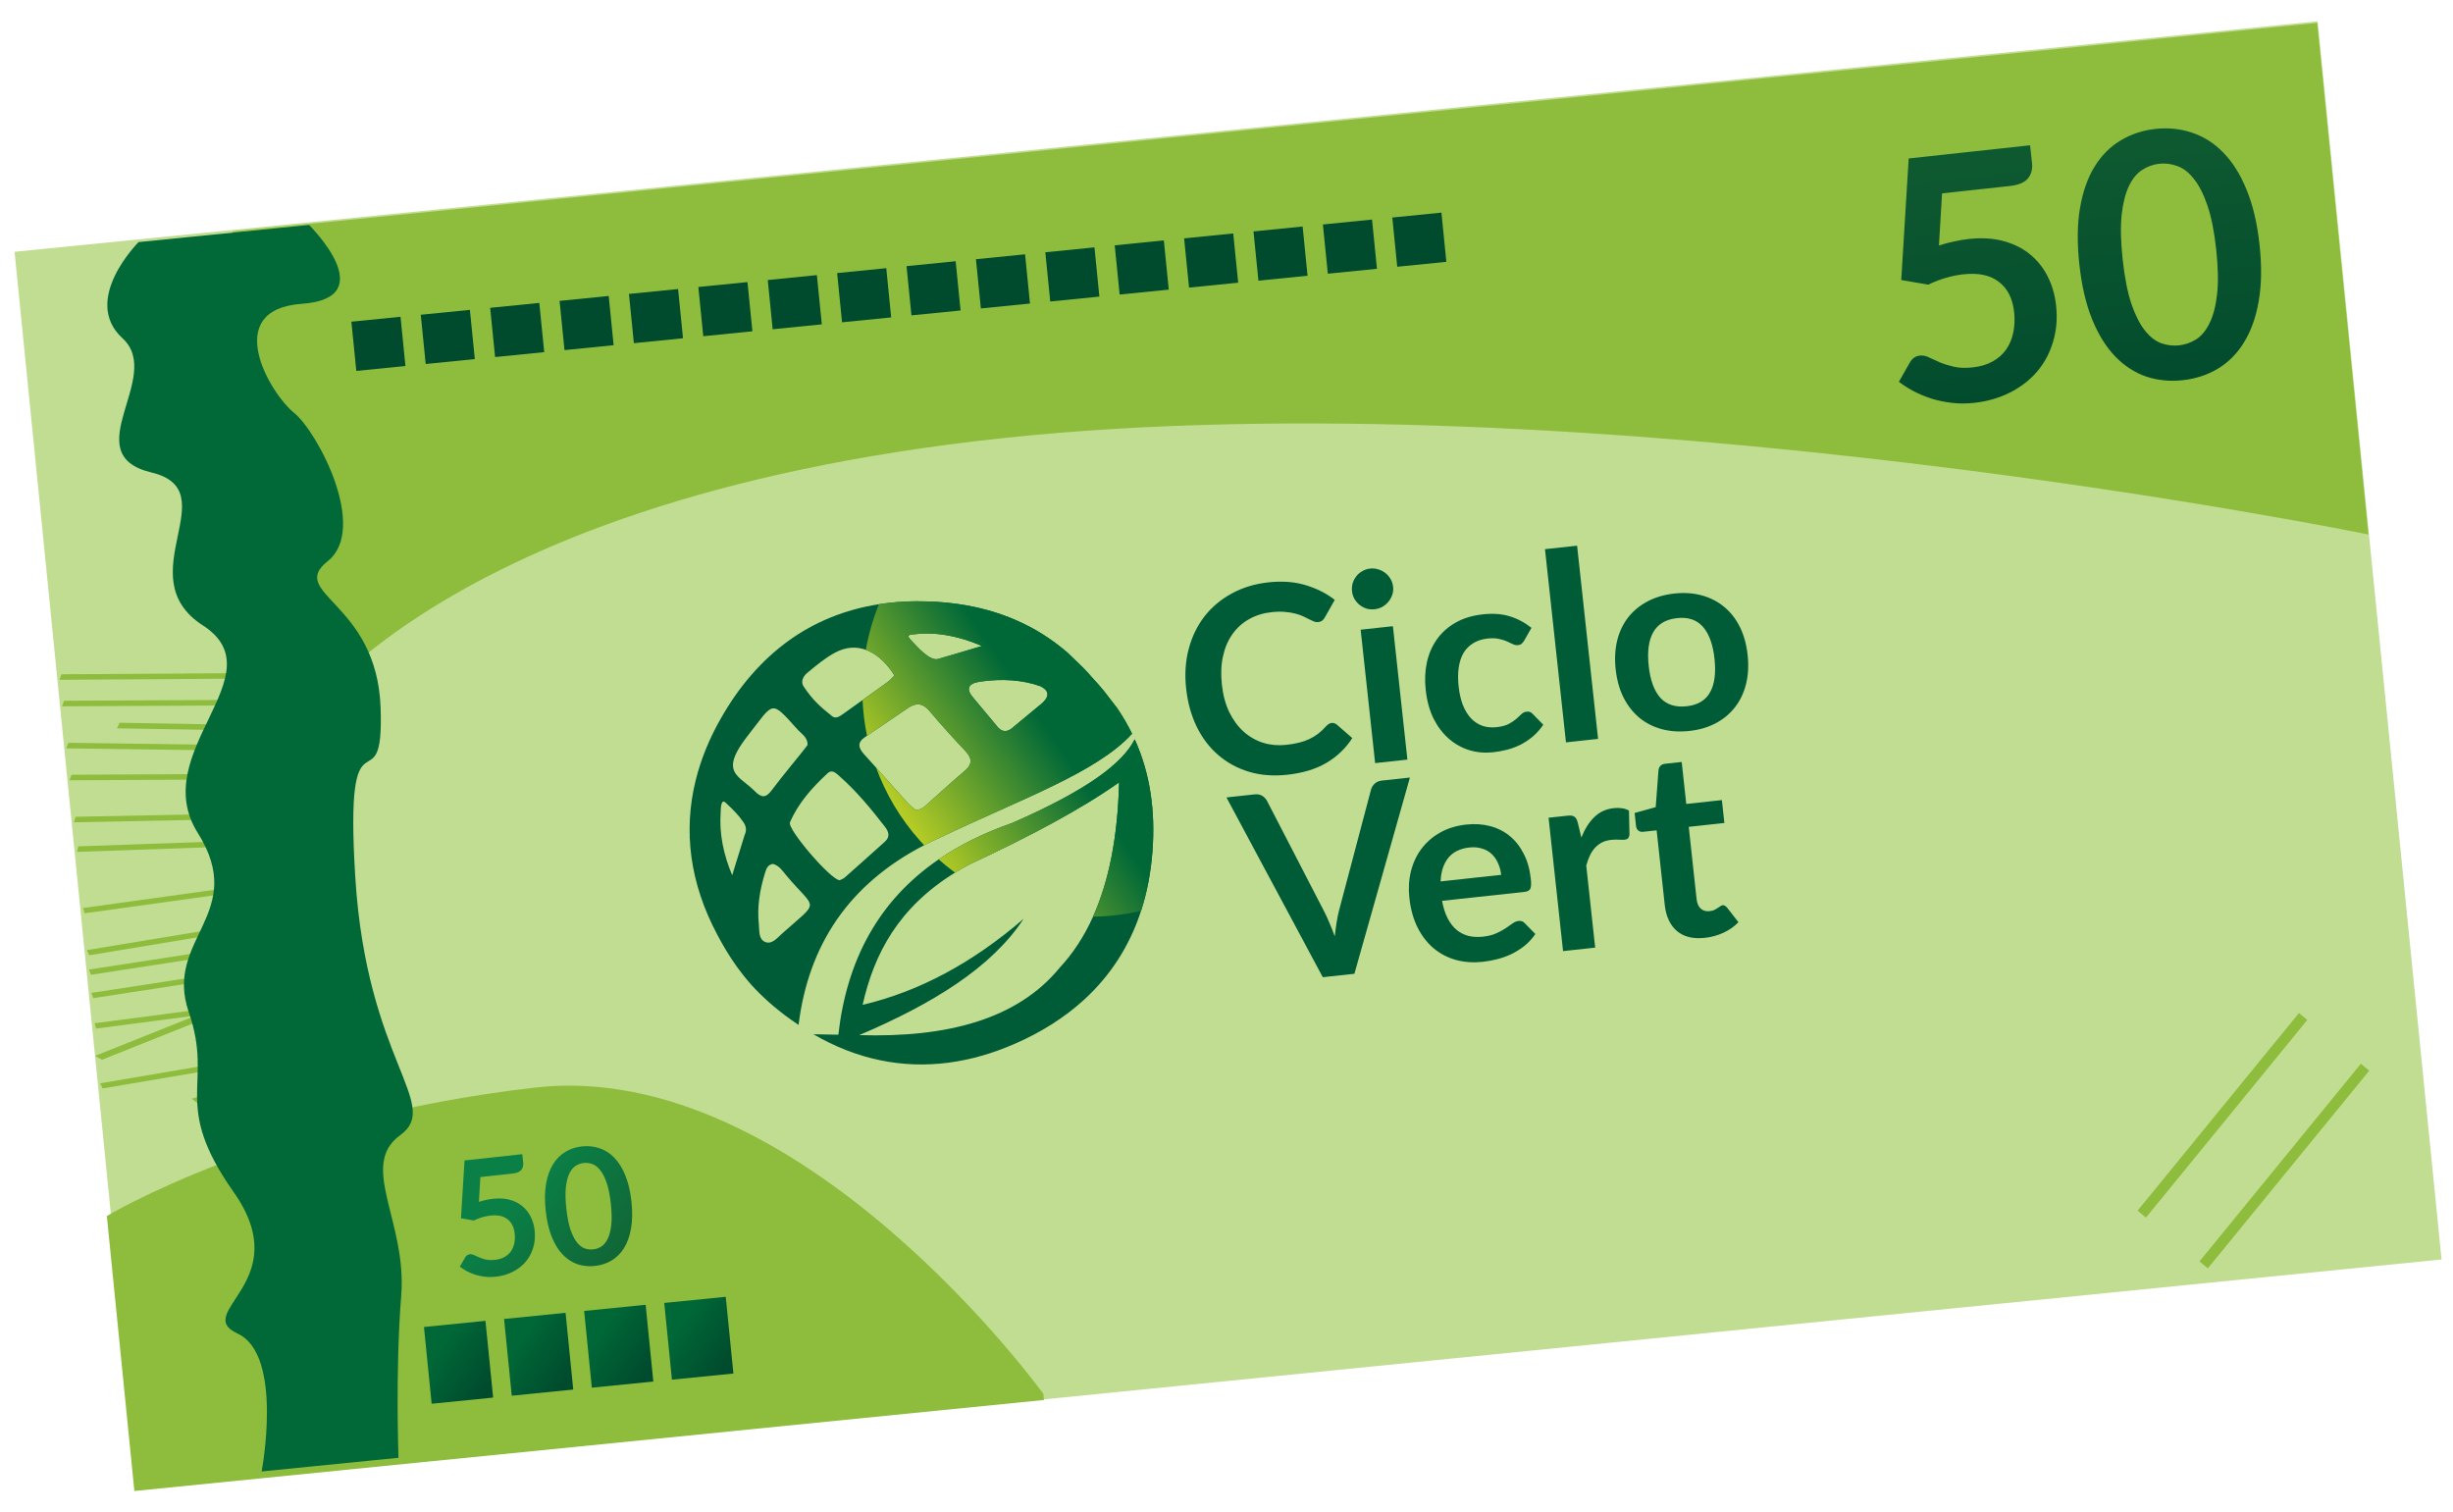
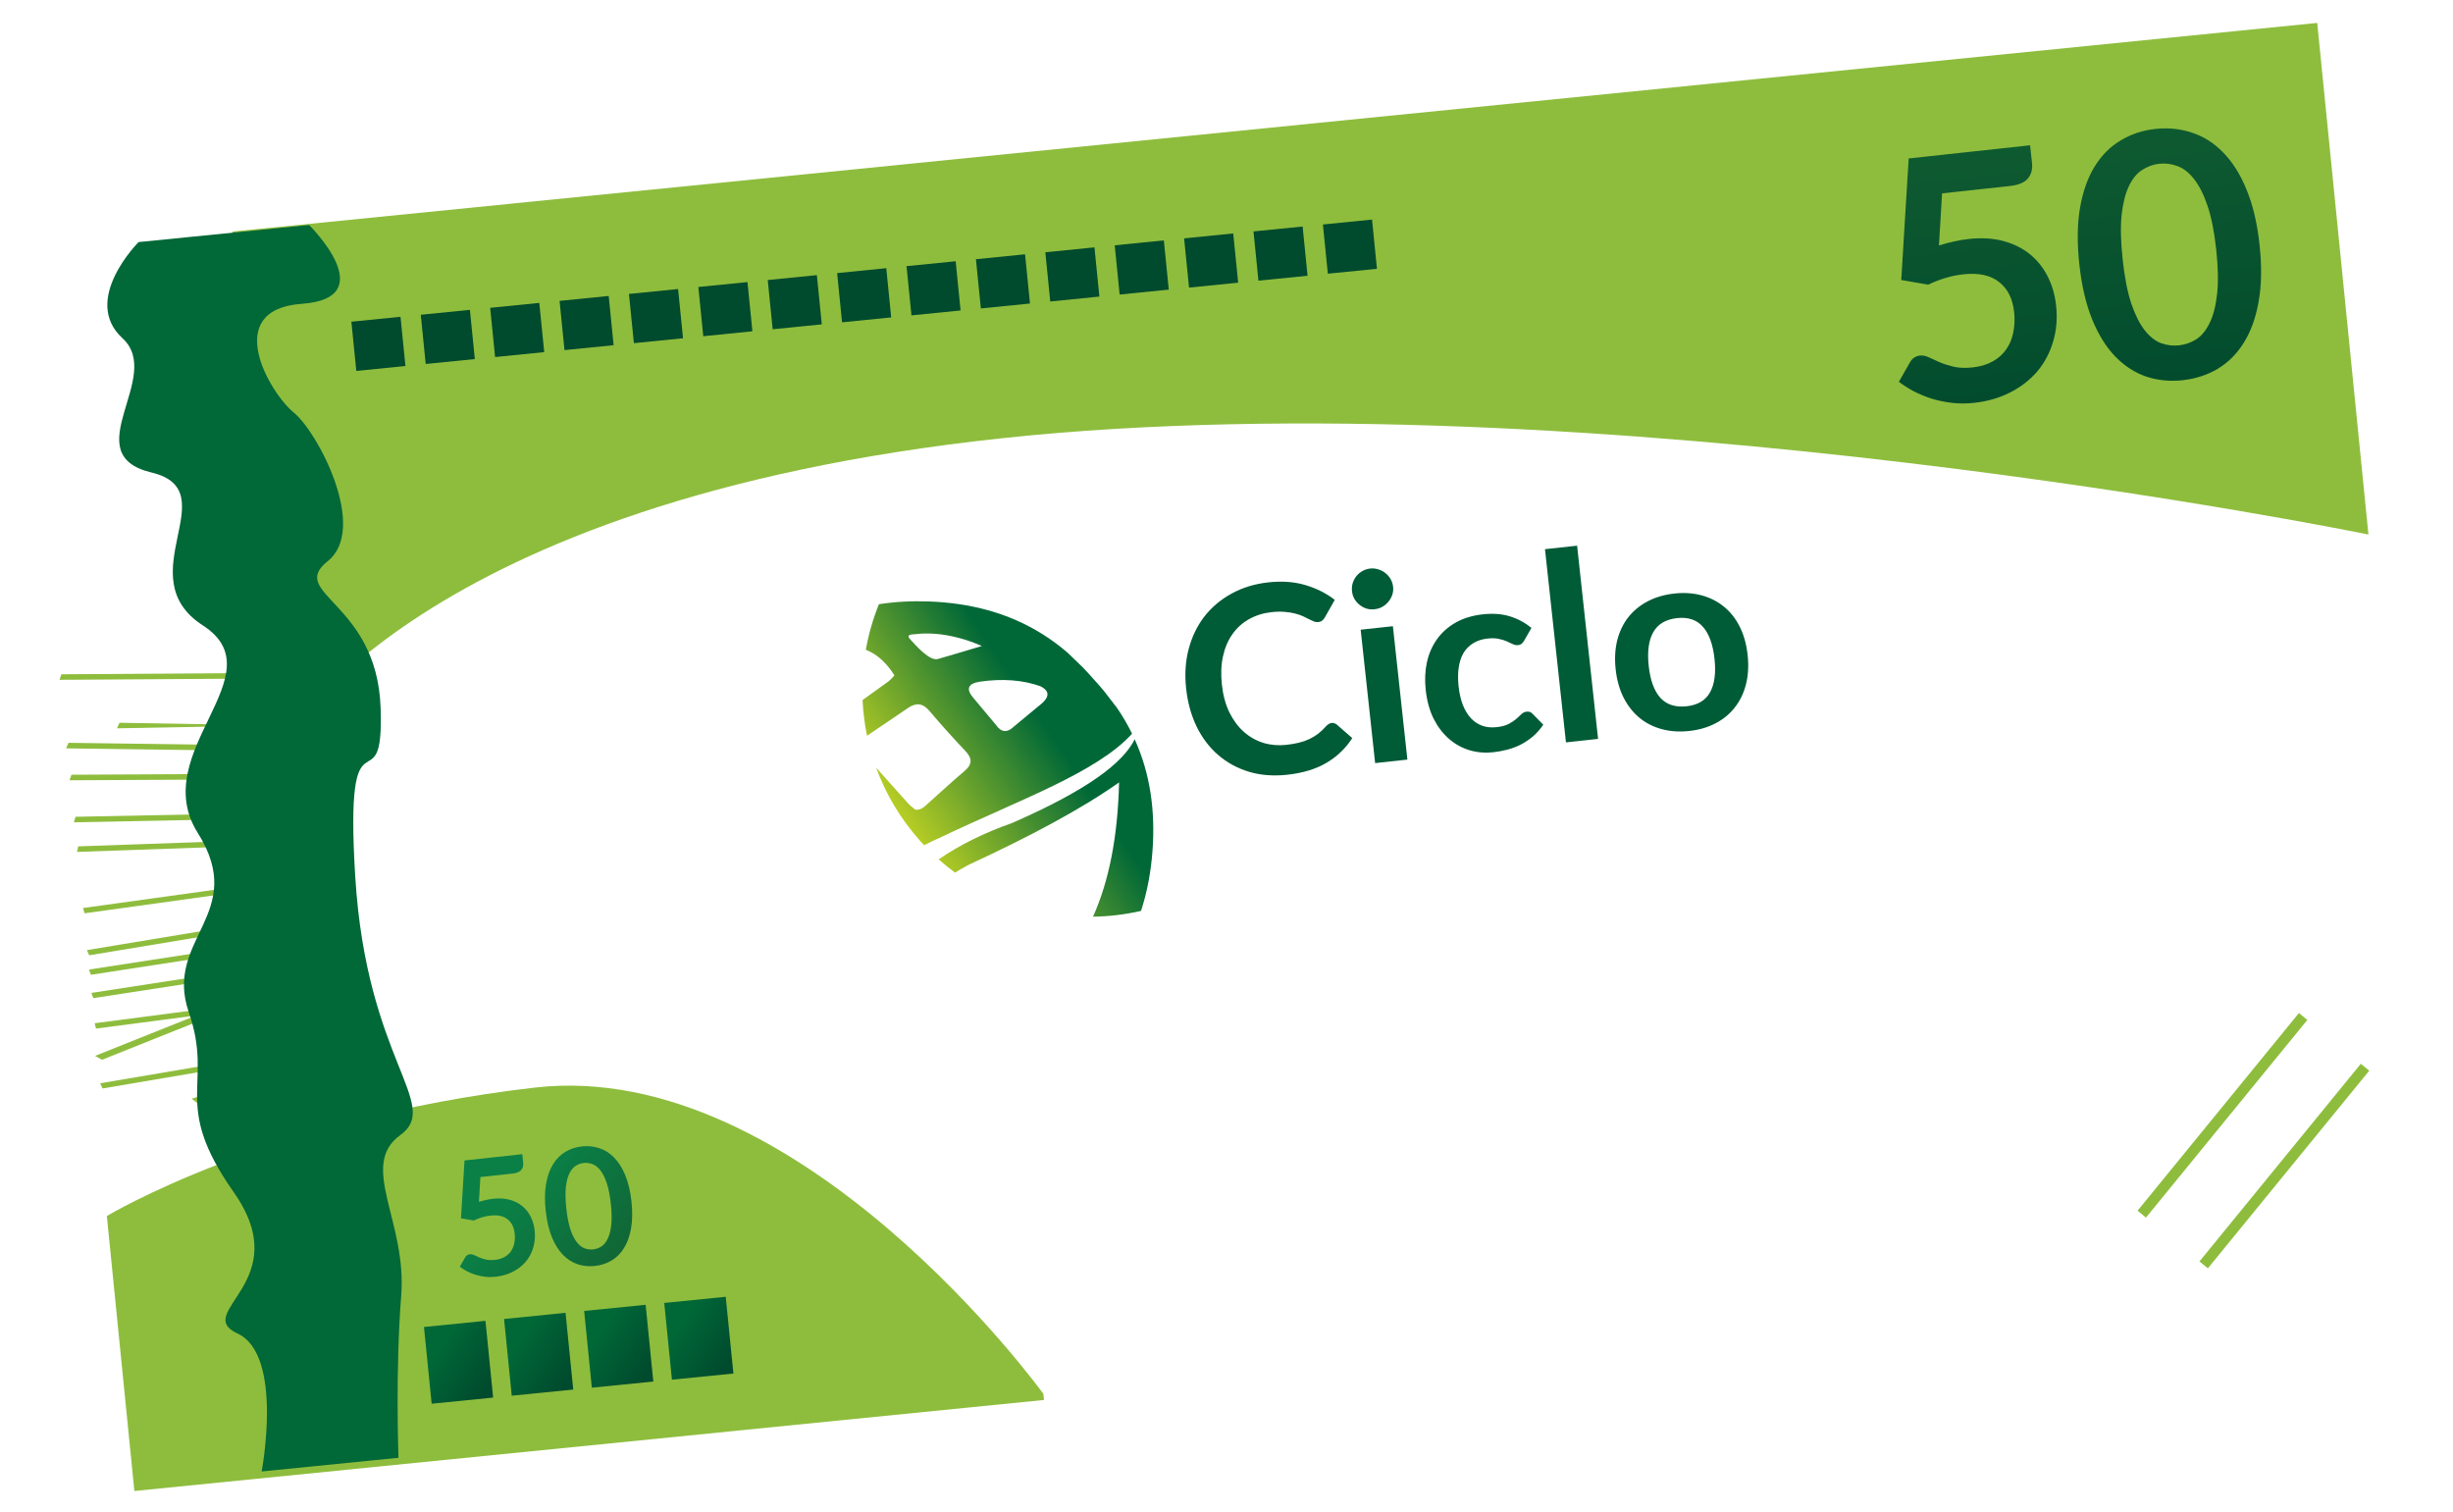
<svg xmlns="http://www.w3.org/2000/svg" width="391" height="241" viewBox="0 0 391 241" fill="none">
-   <path d="M369.42 3.392L2.321 40.133L22.074 237.502L389.174 200.761L369.42 3.392Z" fill="#C1DD92" />
  <path d="M377.524 85.203C377.524 85.203 253.682 59.811 159.749 69.85C65.817 79.888 45.207 118.462 45.207 118.462L37.045 36.911L369.358 3.652L377.52 85.203L377.524 85.203Z" fill="#8EBD3D" />
  <path d="M166.306 222.178C166.306 222.178 127.576 168.518 85.264 173.359C42.951 178.201 17.032 193.833 17.032 193.833L21.418 237.664L166.406 223.153L166.306 222.178Z" fill="#8EBD3D" />
  <path d="M63.84 50.498L56.009 51.281L56.794 59.127L64.625 58.343L63.84 50.498Z" fill="#004A2D" />
  <path d="M74.901 49.39L67.071 50.174L67.856 58.02L75.686 57.236L74.901 49.39Z" fill="#004A2D" />
  <path d="M85.962 48.284L78.132 49.068L78.917 56.913L86.747 56.13L85.962 48.284Z" fill="#004A2D" />
  <path d="M97.024 47.176L89.194 47.96L89.979 55.806L97.809 55.022L97.024 47.176Z" fill="#004A2D" />
  <path d="M108.085 46.07L100.255 46.854L101.04 54.7L108.87 53.916L108.085 46.07Z" fill="#004A2D" />
  <path d="M119.145 44.963L111.315 45.746L112.1 53.592L119.931 52.808L119.145 44.963Z" fill="#004A2D" />
  <path d="M130.206 43.855L122.376 44.639L123.161 52.485L130.992 51.701L130.206 43.855Z" fill="#004A2D" />
  <path d="M141.267 42.748L133.437 43.532L134.222 51.377L142.052 50.594L141.267 42.748Z" fill="#004A2D" />
  <path d="M152.328 41.642L144.498 42.425L145.283 50.271L153.113 49.487L152.328 41.642Z" fill="#004A2D" />
  <path d="M163.391 40.535L155.56 41.318L156.346 49.164L164.176 48.38L163.391 40.535Z" fill="#004A2D" />
  <path d="M174.452 39.428L166.622 40.211L167.407 48.057L175.237 47.273L174.452 39.428Z" fill="#004A2D" />
  <path d="M185.512 38.32L177.682 39.104L178.467 46.95L186.298 46.166L185.512 38.32Z" fill="#004A2D" />
  <path d="M196.574 37.213L188.743 37.997L189.529 45.843L197.359 45.059L196.574 37.213Z" fill="#004A2D" />
  <path d="M207.634 36.106L199.804 36.89L200.589 44.736L208.419 43.952L207.634 36.106Z" fill="#004A2D" />
  <path d="M218.697 34.999L210.866 35.783L211.652 43.629L219.482 42.845L218.697 34.999Z" fill="#004A2D" />
-   <path d="M229.757 33.892L221.927 34.675L222.712 42.521L230.543 41.737L229.757 33.892Z" fill="#004A2D" />
  <path d="M77.381 210.54L67.58 211.521L68.804 223.754L78.605 222.773L77.381 210.54Z" fill="url(#paint0_linear_19_761)" />
  <path d="M90.147 209.262L80.346 210.243L81.57 222.476L91.371 221.495L90.147 209.262Z" fill="url(#paint1_linear_19_761)" />
  <path d="M102.912 207.984L93.112 208.965L94.336 221.198L104.137 220.218L102.912 207.984Z" fill="url(#paint2_linear_19_761)" />
  <path d="M115.678 206.706L105.877 207.687L107.102 219.92L116.902 218.939L115.678 206.706Z" fill="url(#paint3_linear_19_761)" />
  <path d="M48.395 167.173L48.771 167.997L16.343 173.5L15.967 172.675L48.395 167.173Z" fill="#8EBD3D" />
  <path d="M47.641 158.844L47.859 159.693L15.307 163.954L15.089 163.104L47.641 158.844Z" fill="#8EBD3D" />
  <path d="M34.325 160.641L35.443 161.264L16.265 168.929L15.149 168.306L34.325 160.641Z" fill="#8EBD3D" />
  <path d="M48.354 169.469L49.258 170.167L31.449 175.837L30.545 175.138L48.354 169.469Z" fill="#8EBD3D" />
  <path d="M47.035 153.265L47.346 154.1L14.869 159.104L14.557 158.271L47.035 153.265Z" fill="#8EBD3D" />
  <path d="M46.662 149.542L46.974 150.377L14.496 155.381L14.184 154.546L46.662 149.542Z" fill="#8EBD3D" />
  <path d="M46.291 146.07L46.652 146.898L14.211 152.275L13.85 151.448L46.291 146.07Z" fill="#8EBD3D" />
  <path d="M45.763 140.227L46.011 141.071L13.483 145.58L13.234 144.736L45.763 140.227Z" fill="#8EBD3D" />
  <path d="M12.473 134.911L45.336 133.754L45.147 134.637L12.283 135.794L12.473 134.911Z" fill="#8EBD3D" />
  <path d="M12.033 130.195L44.945 129.533L44.691 130.418L11.779 131.078L12.033 130.195Z" fill="#8EBD3D" />
  <path d="M11.392 123.49L44.354 123.325L44.039 124.211L11.077 124.376L11.392 123.49Z" fill="#8EBD3D" />
  <path d="M10.922 118.402L43.946 118.858L43.555 119.742L10.53 119.287L10.922 118.402Z" fill="#8EBD3D" />
-   <path d="M19.047 115.208L43.631 115.631L43.224 116.515L18.642 116.092L19.047 115.208Z" fill="#8EBD3D" />
-   <path d="M10.212 111.699L43.174 111.534L42.859 112.419L9.897 112.585L10.212 111.699Z" fill="#8EBD3D" />
+   <path d="M19.047 115.208L43.631 115.631L18.642 116.092L19.047 115.208Z" fill="#8EBD3D" />
  <path d="M9.789 107.479L42.746 107.265L42.434 108.149L9.477 108.364L9.789 107.479Z" fill="#8EBD3D" />
  <path d="M49.272 35.867C49.272 35.867 61.069 47.505 48.129 48.424C35.189 49.342 43.008 62.673 46.844 65.781C50.679 68.888 58.734 84.28 52.235 89.452C45.736 94.622 60.067 95.953 60.667 112.781C61.267 129.609 54.816 110.699 56.634 139.884C58.451 169.069 70.478 176.101 63.797 180.939C57.115 185.778 64.899 194.707 63.952 206.523C63.005 218.338 63.517 232.37 63.517 232.37L41.706 234.553C41.706 234.553 45.233 215.973 37.869 212.567C30.506 209.161 47.321 204.34 37.25 190.027C27.179 175.714 34.14 173.051 30.094 161.348C26.048 149.645 39.643 145.668 31.518 132.758C23.393 119.848 44.391 107.477 32.332 99.688C20.273 91.897 36.335 78.235 24.133 75.313C11.93 72.391 26.21 60.036 19.531 53.924C12.854 47.811 22.093 38.587 22.093 38.587L49.272 35.867Z" fill="#016837" />
  <path d="M366.44 161.478L340.719 192.984L342.06 194.084L367.781 162.577L366.44 161.478Z" fill="#8EBD3D" />
  <path d="M376.307 169.567L350.586 201.073L351.927 202.172L377.649 170.666L376.307 169.567Z" fill="#8EBD3D" />
  <path d="M212.245 115.241C212.549 115.208 212.831 115.296 213.091 115.506L215.547 117.651C214.494 119.289 213.12 120.605 211.425 121.6C209.744 122.593 207.66 123.225 205.173 123.495C202.948 123.736 200.904 123.574 199.039 123.008C197.188 122.44 195.56 121.547 194.156 120.329C192.752 119.112 191.609 117.6 190.728 115.795C189.861 113.988 189.306 111.972 189.065 109.748C188.82 107.496 188.956 105.398 189.472 103.455C189.987 101.498 190.82 99.772 191.971 98.277C193.137 96.781 194.584 95.561 196.313 94.618C198.041 93.662 200.003 93.064 202.199 92.826C204.382 92.589 206.356 92.738 208.119 93.274C209.897 93.808 211.442 94.59 212.757 95.622L211.173 98.415C211.08 98.593 210.951 98.754 210.785 98.897C210.632 99.04 210.404 99.127 210.1 99.16C209.893 99.183 209.673 99.151 209.44 99.064C209.205 98.964 208.948 98.845 208.667 98.708C208.385 98.557 208.06 98.396 207.692 98.227C207.324 98.057 206.904 97.914 206.43 97.798C205.954 97.668 205.407 97.58 204.787 97.536C204.179 97.476 203.481 97.489 202.694 97.574C201.354 97.72 200.15 98.095 199.084 98.7C198.029 99.29 197.151 100.084 196.449 101.083C195.745 102.068 195.243 103.241 194.944 104.601C194.642 105.948 194.583 107.457 194.764 109.129C194.947 110.815 195.345 112.288 195.957 113.55C196.583 114.81 197.352 115.845 198.265 116.654C199.178 117.464 200.213 118.05 201.371 118.414C202.527 118.764 203.741 118.869 205.012 118.731C205.772 118.649 206.451 118.533 207.05 118.384C207.663 118.234 208.215 118.041 208.707 117.806C209.212 117.569 209.678 117.288 210.104 116.962C210.542 116.621 210.967 116.219 211.378 115.755C211.502 115.615 211.637 115.503 211.781 115.417C211.924 115.318 212.079 115.259 212.245 115.241ZM222.024 99.816L224.333 121.079L219.193 121.637L216.885 100.374L222.024 99.816ZM222.056 93.543C222.104 93.985 222.059 94.409 221.922 94.816C221.784 95.222 221.579 95.587 221.307 95.91C221.048 96.231 220.728 96.504 220.347 96.727C219.964 96.936 219.545 97.066 219.089 97.115C218.647 97.163 218.217 97.126 217.798 97.004C217.392 96.866 217.028 96.668 216.706 96.409C216.384 96.151 216.113 95.838 215.891 95.47C215.683 95.102 215.555 94.696 215.507 94.254C215.458 93.798 215.494 93.361 215.616 92.942C215.753 92.522 215.95 92.151 216.209 91.829C216.467 91.508 216.781 91.243 217.15 91.035C217.531 90.812 217.943 90.677 218.385 90.629C218.841 90.579 219.279 90.622 219.699 90.758C220.118 90.881 220.488 91.071 220.809 91.33C221.145 91.587 221.424 91.906 221.647 92.287C221.87 92.668 222.007 93.087 222.056 93.543ZM242.964 102.093C242.833 102.303 242.697 102.471 242.557 102.598C242.431 102.724 242.23 102.802 241.953 102.832C241.691 102.86 241.427 102.812 241.162 102.687C240.895 102.548 240.579 102.401 240.212 102.245C239.844 102.075 239.41 101.94 238.91 101.841C238.423 101.726 237.826 101.707 237.122 101.783C236.224 101.881 235.454 102.132 234.813 102.537C234.171 102.929 233.654 103.453 233.264 104.11C232.888 104.766 232.637 105.541 232.51 106.436C232.382 107.316 232.378 108.303 232.496 109.394C232.619 110.527 232.846 111.523 233.177 112.382C233.522 113.239 233.955 113.947 234.477 114.505C234.997 115.05 235.599 115.446 236.283 115.693C236.966 115.926 237.714 115.999 238.53 115.91C239.345 115.822 239.991 115.654 240.467 115.406C240.956 115.144 241.36 114.876 241.68 114.604C241.998 114.317 242.271 114.064 242.499 113.844C242.739 113.608 243.018 113.473 243.336 113.438C243.75 113.393 244.078 113.518 244.32 113.814L245.994 115.519C245.499 116.244 244.945 116.87 244.332 117.398C243.717 117.912 243.065 118.346 242.376 118.701C241.7 119.04 240.988 119.306 240.24 119.499C239.506 119.69 238.766 119.827 238.02 119.908C236.707 120.05 235.445 119.943 234.232 119.585C233.017 119.214 231.924 118.605 230.951 117.76C229.979 116.915 229.163 115.844 228.505 114.545C227.859 113.231 227.442 111.704 227.253 109.963C227.083 108.402 227.148 106.934 227.446 105.56C227.756 104.17 228.294 102.945 229.06 101.883C229.824 100.807 230.818 99.924 232.043 99.231C233.268 98.539 234.716 98.103 236.388 97.921C237.977 97.749 239.393 97.853 240.637 98.236C241.894 98.616 243.051 99.231 244.108 100.081L242.964 102.093ZM251.385 86.983L254.728 117.779L249.609 118.335L246.266 87.538L251.385 86.983ZM266.893 94.609C268.468 94.438 269.926 94.538 271.266 94.91C272.62 95.28 273.804 95.886 274.818 96.726C275.846 97.565 276.682 98.635 277.326 99.935C277.971 101.235 278.383 102.721 278.565 104.392C278.748 106.078 278.664 107.625 278.314 109.033C277.964 110.441 277.377 111.672 276.555 112.725C275.747 113.778 274.721 114.63 273.478 115.282C272.248 115.933 270.846 116.344 269.271 116.515C267.682 116.687 266.211 116.588 264.856 116.218C263.502 115.848 262.31 115.237 261.281 114.384C260.266 113.529 259.429 112.453 258.771 111.154C258.127 109.854 257.713 108.362 257.53 106.676C257.348 105.004 257.433 103.464 257.783 102.056C258.147 100.647 258.734 99.423 259.544 98.385C260.368 97.344 261.401 96.498 262.645 95.846C263.888 95.194 265.304 94.782 266.893 94.609ZM268.844 112.577C270.612 112.385 271.853 111.649 272.567 110.37C273.295 109.088 273.534 107.301 273.285 105.008C273.036 102.714 272.418 101.013 271.431 99.904C270.457 98.793 269.086 98.334 267.318 98.526C265.522 98.721 264.255 99.474 263.516 100.784C262.79 102.079 262.551 103.866 262.798 106.146C263.046 108.426 263.663 110.12 264.65 111.229C265.65 112.323 267.047 112.772 268.844 112.577Z" fill="#005B37" />
-   <path d="M224.736 123.938L215.886 155.219L210.85 155.766L195.494 127.112L199.97 126.626C200.454 126.574 200.86 126.649 201.19 126.85C201.519 127.052 201.78 127.332 201.973 127.688L211.024 145.2C211.323 145.768 211.616 146.401 211.901 147.096C212.199 147.777 212.486 148.494 212.763 149.246C212.845 148.455 212.945 147.696 213.062 146.97C213.177 146.231 213.32 145.552 213.49 144.932L218.531 125.89C218.607 125.561 218.79 125.247 219.079 124.95C219.382 124.652 219.769 124.477 220.238 124.426L224.736 123.938ZM239.283 139.448C239.211 138.784 239.047 138.173 238.791 137.614C238.546 137.039 238.214 136.551 237.793 136.15C237.372 135.748 236.858 135.454 236.25 135.269C235.655 135.068 234.978 135.008 234.218 135.091C232.74 135.251 231.618 135.8 230.853 136.735C230.102 137.67 229.692 138.923 229.626 140.496L239.283 139.448ZM229.857 143.595C230.059 144.678 230.355 145.603 230.746 146.372C231.135 147.126 231.607 147.739 232.162 148.21C232.714 148.667 233.344 148.99 234.049 149.179C234.767 149.353 235.54 149.395 236.369 149.305C237.198 149.215 237.899 149.041 238.472 148.783C239.059 148.523 239.561 148.252 239.978 147.969C240.408 147.685 240.779 147.428 241.089 147.199C241.414 146.968 241.735 146.835 242.052 146.801C242.481 146.754 242.816 146.878 243.058 147.174L244.731 148.879C244.237 149.604 243.662 150.232 243.007 150.765C242.35 151.283 241.65 151.723 240.907 152.083C240.175 152.428 239.415 152.699 238.626 152.897C237.85 153.093 237.089 153.232 236.343 153.313C234.865 153.473 233.464 153.381 232.14 153.035C230.815 152.676 229.631 152.07 228.588 151.219C227.544 150.354 226.675 149.246 225.984 147.895C225.29 146.531 224.842 144.916 224.64 143.05C224.482 141.6 224.569 140.213 224.901 138.891C225.231 137.555 225.781 136.37 226.549 135.336C227.33 134.287 228.319 133.418 229.516 132.729C230.727 132.038 232.127 131.606 233.716 131.434C235.056 131.288 236.316 131.368 237.496 131.674C238.675 131.979 239.717 132.502 240.622 133.242C241.526 133.969 242.271 134.909 242.858 136.061C243.456 137.198 243.839 138.534 244.005 140.067C244.089 140.841 244.064 141.375 243.928 141.669C243.79 141.95 243.487 142.116 243.017 142.167L229.857 143.595ZM252.066 133.51C252.591 132.167 253.271 131.086 254.104 130.269C254.937 129.438 255.975 128.954 257.218 128.819C258.199 128.713 259.01 128.842 259.651 129.205L259.735 133.075C259.693 133.332 259.609 133.522 259.483 133.648C259.369 133.758 259.202 133.825 258.98 133.849C258.773 133.872 258.459 133.871 258.037 133.847C257.628 133.821 257.231 133.83 256.844 133.872C256.278 133.933 255.782 134.071 255.358 134.284C254.934 134.498 254.56 134.784 254.235 135.14C253.923 135.482 253.652 135.889 253.424 136.361C253.209 136.831 253.015 137.363 252.842 137.955L254.264 151.052L249.145 151.608L246.837 130.345L249.842 130.019C250.367 129.962 250.743 130.019 250.972 130.19C251.198 130.347 251.372 130.663 251.494 131.139L252.066 133.51ZM271.731 149.491C269.88 149.692 268.4 149.329 267.293 148.401C266.198 147.457 265.551 146.067 265.352 144.229L264.062 132.354L261.886 132.59C261.61 132.62 261.365 132.556 261.152 132.397C260.939 132.239 260.813 131.98 260.774 131.621L260.554 129.59L263.913 128.659L264.36 122.739C264.399 122.455 264.507 122.227 264.684 122.054C264.861 121.881 265.102 121.778 265.406 121.745L268.058 121.457L268.785 128.151L274.464 127.534L274.86 131.182L269.181 131.798L270.432 143.321C270.504 143.984 270.719 144.485 271.078 144.824C271.45 145.161 271.919 145.298 272.485 145.237C272.803 145.202 273.062 145.139 273.262 145.048C273.474 144.941 273.651 144.838 273.794 144.738C273.951 144.637 274.088 144.546 274.205 144.463C274.32 144.367 274.44 144.312 274.564 144.298C274.716 144.282 274.845 144.31 274.951 144.382C275.055 144.441 275.171 144.54 275.298 144.68L277.101 147C276.423 147.703 275.617 148.266 274.684 148.689C273.752 149.111 272.767 149.379 271.731 149.491Z" fill="#005B37" />
-   <path d="M172.792 159.361C176.99 155.525 180.056 150.802 181.878 145.194C182.837 142.247 183.45 139.054 183.704 135.618C184.173 129.272 183.351 123.332 180.868 117.843C179.02 121.567 173.502 125.861 161.327 131.187C156.838 132.758 152.95 134.698 149.619 136.982C139.942 143.617 134.966 153.153 133.631 164.933L129.658 164.858C136.485 168.842 143.755 170.376 151.248 169.383C154.683 168.928 158.162 167.943 161.669 166.419C165.964 164.553 169.688 162.2 172.792 159.361ZM136.955 164.995C148.603 160.05 158.107 154.199 163.152 146.466C155.073 153.441 146.528 158.047 137.5 160.175C139.32 151.994 143.271 144.609 152.229 139.096C152.922 138.669 153.644 138.254 154.398 137.85C164.209 133.31 172.451 128.909 178.377 124.712C178.176 133.307 176.78 140.429 174.222 146.117C172.803 149.274 171.026 151.988 168.898 154.271C162.12 162.523 150.911 165.42 136.955 164.995ZM147.303 134.731C148.204 134.265 149.136 133.818 150.1 133.393C162.606 127.438 174.833 123.135 180.449 116.954C179.759 115.543 178.955 114.163 178.032 112.814L175.929 110.094C175.408 109.468 174.866 108.849 174.3 108.239C173.756 107.61 173.2 107.003 172.634 106.417L170.161 104.028C165.08 99.662 159.257 97.229 152.791 96.292C151.261 96.071 149.696 95.933 148.095 95.873C145.296 95.768 142.63 95.918 140.099 96.312C129.198 98.009 120.801 104.251 115.003 114.333C113.098 117.644 111.732 120.989 110.899 124.347C108.854 132.589 110.023 140.903 114.326 148.972C114.334 148.987 114.342 149.001 114.351 149.017C114.354 149.024 114.358 149.032 114.362 149.039C115.068 150.389 115.829 151.687 116.653 152.926C116.89 153.283 117.134 153.637 117.381 153.984C117.506 154.158 117.631 154.331 117.758 154.502C118.018 154.853 118.283 155.199 118.554 155.539C118.944 156.029 119.346 156.508 119.761 156.974C120.179 157.437 120.611 157.89 121.055 158.331C121.363 158.638 121.678 158.94 121.999 159.236C122.155 159.381 122.314 159.524 122.472 159.667C122.791 159.952 123.115 160.231 123.445 160.507C124.587 161.462 125.794 162.361 127.06 163.211C127.066 163.216 127.074 163.22 127.08 163.225C127.095 163.235 127.108 163.245 127.123 163.255C127.179 163.293 127.235 163.331 127.291 163.368C128.867 150.577 135.347 140.91 147.303 134.731ZM134.678 139.854C134.409 140.091 134.032 140.207 133.844 140.307C132.452 140.291 125.459 132.167 125.92 131.085C127.233 128 129.468 125.543 131.888 123.275C132.631 122.577 133.243 123.219 133.83 123.738C136.532 126.127 138.81 128.89 141.013 131.727C141.673 132.577 141.942 133.366 141.017 134.194C138.904 136.082 136.801 137.98 134.678 139.854ZM156.303 108.643C159.791 108.157 162.991 108.367 165.852 109.39C166.13 109.532 166.352 109.677 166.521 109.827C166.645 109.936 166.742 110.048 166.813 110.161C167.247 110.856 166.728 111.633 165.675 112.453C165.633 112.487 165.588 112.52 165.545 112.554L161.605 115.819C161.469 115.951 161.335 116.063 161.202 116.157C160.991 116.309 160.784 116.414 160.582 116.473C160.432 116.516 160.285 116.533 160.141 116.526C159.647 116.498 159.182 116.17 158.746 115.542L157.74 114.341L155.182 111.283C153.955 109.873 154.178 108.943 156.303 108.643ZM148.148 113.319C149.106 114.453 150.083 115.572 151.077 116.675C151.978 117.678 152.893 118.668 153.821 119.644C154.974 120.857 155.049 121.807 153.708 122.932C151.683 124.633 149.755 126.447 147.774 128.201C147.287 128.631 146.821 129.141 145.904 129.073C145.583 128.795 145.119 128.472 144.751 128.062C143.993 127.223 143.239 126.38 142.486 125.536C141.539 124.474 140.595 123.412 139.646 122.353C139.018 121.653 138.388 120.953 137.756 120.258L137.71 120.206C136.819 119.207 136.61 118.344 137.905 117.478C138.005 117.413 138.104 117.346 138.202 117.279C139.918 116.132 141.624 114.97 143.328 113.806C143.787 113.493 144.244 113.18 144.702 112.867C145.995 111.983 147.073 112.048 148.148 113.319ZM145.923 101.084C146.913 100.964 147.928 100.949 148.949 101.02C151.549 101.203 154.181 101.952 156.506 102.972C154.175 103.664 151.852 104.38 149.512 105.042C148.839 105.231 147.981 104.718 147.119 103.972C146.409 103.355 145.697 102.58 145.084 101.91C144.318 101.072 145.381 101.151 145.923 101.084ZM128.663 107.262C130.042 106.119 131.472 104.919 133.042 104.063C134.93 103.036 136.608 103.07 138.008 103.582C140.738 104.579 142.419 107.389 142.562 107.678C142.2 108.035 141.913 108.401 141.551 108.664C140.201 109.644 138.845 110.617 137.489 111.587C136.469 112.317 135.448 113.046 134.428 113.776C133.88 114.168 133.23 114.639 132.626 114.157C130.628 112.564 129.475 111.51 128.077 109.392C127.631 108.714 127.962 107.843 128.663 107.262ZM117.505 123.63C116.435 122.389 116.39 120.848 119.271 117.172C123.414 111.887 122.751 111.416 127.201 116.359C127.806 117.03 128.743 117.517 128.729 118.746C128.499 119.045 128.221 119.418 127.929 119.783C127.212 120.68 126.487 121.569 125.765 122.46C124.825 123.619 123.892 124.784 122.998 125.978C122.075 127.21 121.392 127.201 120.314 126.12C119.291 125.092 118.188 124.423 117.505 123.63ZM114.874 129.44C114.895 127.688 115.253 127.495 115.772 128.052C116.822 129.017 117.787 129.996 118.476 131.022C118.957 131.702 119.034 132.397 118.691 133.106L116.708 139.518C115.342 136.277 114.619 132.934 114.874 129.44ZM121.936 150.138C120.883 149.677 121.063 148.343 120.958 147.362C120.654 144.524 121.122 141.753 121.972 139.044C122.169 138.411 122.422 137.796 123.224 137.711C124.21 137.993 124.738 138.817 125.325 139.522C130.099 145.254 130.841 143.29 124.571 148.893C123.84 149.548 123.014 150.609 121.936 150.138Z" fill="#005B37" />
  <path d="M180.449 116.954C179.759 115.543 178.955 114.163 178.032 112.814L175.929 110.095C175.408 109.468 174.866 108.849 174.3 108.239C173.755 107.61 173.2 107.003 172.634 106.417L170.161 104.028C165.08 99.662 159.256 97.229 152.791 96.292C151.261 96.071 149.696 95.933 148.095 95.873C145.295 95.769 142.63 95.918 140.099 96.312C139.145 98.666 138.447 101.105 138.008 103.582C140.738 104.579 142.418 107.389 142.562 107.678C142.2 108.035 141.913 108.401 141.551 108.664C140.201 109.644 138.845 110.617 137.489 111.587C137.576 113.495 137.813 115.4 138.203 117.279C139.918 116.132 141.624 114.97 143.328 113.806C143.787 113.493 144.245 113.18 144.703 112.867C145.996 111.983 147.074 112.048 148.148 113.319C149.107 114.452 150.083 115.572 151.077 116.675C151.978 117.678 152.893 118.668 153.822 119.644C154.974 120.857 155.049 121.807 153.708 122.932C151.683 124.633 149.755 126.447 147.774 128.201C147.287 128.631 146.821 129.141 145.904 129.073C145.583 128.795 145.119 128.472 144.751 128.062C143.993 127.222 143.239 126.38 142.486 125.536C141.539 124.474 140.595 123.412 139.646 122.353C141.179 126.548 143.522 130.528 146.685 134.058C146.889 134.286 147.095 134.51 147.303 134.731C148.205 134.265 149.137 133.818 150.1 133.393C162.607 127.437 174.833 123.135 180.449 116.953L180.449 116.954ZM149.511 105.042C148.839 105.231 147.98 104.718 147.119 103.972C146.408 103.355 145.696 102.581 145.083 101.91C144.317 101.072 145.381 101.151 145.922 101.084C146.912 100.964 147.928 100.948 148.948 101.02C151.549 101.203 154.18 101.952 156.505 102.972C154.174 103.664 151.851 104.38 149.511 105.042L149.511 105.042ZM165.675 112.454C165.633 112.487 165.588 112.52 165.544 112.554L161.604 115.819C161.468 115.951 161.335 116.063 161.202 116.158C160.99 116.309 160.784 116.414 160.582 116.473C160.432 116.516 160.285 116.534 160.141 116.526C159.647 116.498 159.182 116.171 158.746 115.542L157.74 114.341L155.182 111.284C153.955 109.873 154.177 108.943 156.302 108.643C159.791 108.157 162.99 108.367 165.852 109.39C166.13 109.532 166.351 109.677 166.521 109.827C166.644 109.936 166.741 110.048 166.812 110.161C167.247 110.857 166.727 111.633 165.675 112.454L165.675 112.454Z" fill="url(#paint4_linear_19_761)" />
  <path d="M181.878 145.195C179.357 145.776 176.79 146.083 174.222 146.117C176.78 140.429 178.176 133.308 178.377 124.713C172.451 128.909 164.209 133.31 154.398 137.85C153.644 138.254 152.921 138.669 152.229 139.096C151.333 138.438 150.462 137.733 149.618 136.983C152.95 134.699 156.838 132.758 161.327 131.187C173.502 125.862 179.02 121.568 180.868 117.843C183.351 123.333 184.172 129.273 183.704 135.619C183.45 139.055 182.836 142.248 181.878 145.195L181.878 145.195Z" fill="url(#paint5_linear_19_761)" />
  <path d="M76.337 191.576C76.741 191.445 77.129 191.342 77.504 191.267C77.878 191.183 78.241 191.122 78.593 191.083C79.573 190.977 80.453 191.029 81.233 191.24C82.012 191.451 82.684 191.787 83.247 192.248C83.81 192.709 84.258 193.273 84.592 193.942C84.925 194.601 85.134 195.331 85.221 196.131C85.328 197.119 85.25 198.041 84.986 198.896C84.731 199.75 84.326 200.503 83.77 201.155C83.214 201.798 82.527 202.325 81.711 202.735C80.903 203.145 80 203.404 79.003 203.512C78.418 203.575 77.858 203.575 77.32 203.512C76.782 203.449 76.271 203.343 75.785 203.196C75.307 203.039 74.856 202.853 74.433 202.638C74.017 202.414 73.639 202.172 73.297 201.913L74.131 200.453C74.305 200.138 74.56 199.963 74.895 199.926C75.11 199.903 75.337 199.948 75.575 200.061C75.814 200.174 76.084 200.297 76.385 200.43C76.695 200.562 77.051 200.675 77.453 200.771C77.863 200.865 78.344 200.883 78.894 200.823C79.478 200.76 79.984 200.609 80.41 200.371C80.837 200.134 81.178 199.831 81.434 199.464C81.698 199.088 81.877 198.659 81.973 198.179C82.076 197.69 82.098 197.17 82.038 196.62C81.928 195.605 81.546 194.846 80.891 194.344C80.244 193.831 79.344 193.637 78.192 193.762C77.307 193.858 76.418 194.12 75.525 194.548L73.477 194.196L74.042 184.976L83.249 183.976L83.396 185.33C83.446 185.786 83.344 186.171 83.091 186.485C82.838 186.8 82.372 186.994 81.693 187.067L76.573 187.623L76.337 191.576ZM100.653 191.52C100.829 193.144 100.807 194.578 100.585 195.819C100.371 197.052 99.997 198.093 99.463 198.942C98.937 199.791 98.274 200.454 97.474 200.932C96.681 201.401 95.799 201.688 94.827 201.794C93.856 201.899 92.933 201.808 92.058 201.52C91.191 201.223 90.409 200.717 89.714 200.001C89.019 199.284 88.434 198.348 87.961 197.19C87.486 196.024 87.161 194.628 86.984 193.004C86.807 191.37 86.825 189.937 87.039 188.705C87.254 187.473 87.623 186.432 88.149 185.584C88.674 184.735 89.329 184.077 90.113 183.609C90.905 183.132 91.787 182.84 92.758 182.735C93.73 182.629 94.653 182.725 95.529 183.021C96.413 183.308 97.202 183.809 97.897 184.525C98.601 185.24 99.19 186.177 99.664 187.334C100.146 188.491 100.476 189.886 100.653 191.52ZM97.365 191.877C97.218 190.527 96.998 189.42 96.704 188.556C96.41 187.692 96.067 187.016 95.675 186.528C95.291 186.039 94.874 185.715 94.421 185.555C93.968 185.387 93.509 185.328 93.045 185.378C92.59 185.428 92.159 185.583 91.752 185.845C91.353 186.097 91.019 186.503 90.749 187.063C90.479 187.623 90.294 188.356 90.192 189.263C90.099 190.169 90.126 191.297 90.272 192.647C90.419 193.996 90.635 195.104 90.92 195.968C91.214 196.832 91.553 197.509 91.936 197.998C92.32 198.487 92.734 198.816 93.179 198.985C93.631 199.145 94.085 199.2 94.54 199.15C95.005 199.1 95.441 198.948 95.848 198.695C96.254 198.434 96.593 198.023 96.862 197.463C97.141 196.902 97.331 196.168 97.432 195.261C97.534 194.355 97.511 193.226 97.365 191.877Z" fill="url(#paint6_linear_19_761)" />
  <path d="M309.062 39.13C309.91 38.855 310.727 38.639 311.514 38.48C312.299 38.303 313.062 38.175 313.803 38.094C315.863 37.871 317.712 37.981 319.35 38.424C320.989 38.868 322.4 39.574 323.584 40.542C324.767 41.511 325.71 42.697 326.411 44.102C327.11 45.488 327.55 47.022 327.733 48.702C327.958 50.779 327.794 52.717 327.239 54.514C326.703 56.309 325.851 57.891 324.684 59.261C323.514 60.612 322.071 61.72 320.355 62.582C318.657 63.443 316.76 63.987 314.665 64.215C313.436 64.348 312.257 64.348 311.127 64.215C309.998 64.082 308.923 63.86 307.902 63.55C306.897 63.221 305.95 62.83 305.06 62.378C304.186 61.907 303.391 61.399 302.674 60.855L304.424 57.786C304.791 57.124 305.327 56.756 306.032 56.679C306.483 56.63 306.96 56.724 307.461 56.963C307.962 57.201 308.529 57.459 309.163 57.738C309.814 58.014 310.562 58.253 311.407 58.454C312.269 58.653 313.279 58.689 314.435 58.564C315.664 58.43 316.726 58.114 317.622 57.614C318.519 57.115 319.236 56.479 319.774 55.708C320.327 54.917 320.705 54.017 320.906 53.008C321.124 51.979 321.169 50.886 321.044 49.73C320.812 47.598 320.009 46.003 318.633 44.946C317.273 43.869 315.382 43.462 312.961 43.725C311.1 43.927 309.231 44.477 307.355 45.375L303.051 44.636L304.238 25.258L323.588 23.157L323.897 26.003C324.001 26.96 323.787 27.77 323.256 28.43C322.724 29.091 321.745 29.499 320.318 29.654L309.559 30.823L309.062 39.13ZM360.165 39.011C360.536 42.426 360.488 45.438 360.022 48.048C359.572 50.638 358.786 52.825 357.663 54.611C356.559 56.394 355.166 57.788 353.484 58.794C351.817 59.779 349.963 60.382 347.922 60.604C345.88 60.826 343.94 60.634 342.101 60.029C340.278 59.405 338.636 58.34 337.175 56.835C335.714 55.33 334.486 53.361 333.49 50.928C332.493 48.477 331.809 45.545 331.438 42.13C331.065 38.697 331.104 35.686 331.554 33.096C332.004 30.506 332.781 28.32 333.886 26.536C334.99 24.753 336.366 23.369 338.014 22.386C339.679 21.383 341.531 20.77 343.573 20.549C345.615 20.327 347.556 20.528 349.397 21.15C351.254 21.753 352.913 22.807 354.374 24.312C355.853 25.815 357.091 27.782 358.086 30.215C359.099 32.646 359.792 35.578 360.165 39.011ZM353.254 39.761C352.946 36.925 352.484 34.599 351.866 32.783C351.249 30.967 350.528 29.546 349.703 28.521C348.897 27.493 348.019 26.811 347.068 26.476C346.116 26.122 345.152 25.998 344.176 26.104C343.219 26.208 342.313 26.535 341.458 27.085C340.62 27.615 339.918 28.468 339.351 29.645C338.784 30.821 338.394 32.362 338.18 34.269C337.985 36.173 338.041 38.543 338.349 41.38C338.657 44.216 339.111 46.543 339.71 48.361C340.328 50.177 341.04 51.599 341.846 52.626C342.652 53.654 343.522 54.345 344.457 54.701C345.407 55.036 346.361 55.152 347.319 55.048C348.294 54.942 349.21 54.624 350.067 54.092C350.921 53.542 351.631 52.679 352.198 51.502C352.783 50.324 353.183 48.781 353.396 46.875C353.61 44.969 353.562 42.598 353.254 39.761Z" fill="url(#paint7_linear_19_761)" />
  <defs>
    <linearGradient id="paint0_linear_19_761" x1="72.481" y1="211.03" x2="81.032" y2="216.712" gradientUnits="userSpaceOnUse">
      <stop stop-color="#006837" />
      <stop offset="1" stop-color="#004A2D" />
    </linearGradient>
    <linearGradient id="paint1_linear_19_761" x1="85.246" y1="209.752" x2="93.798" y2="215.434" gradientUnits="userSpaceOnUse">
      <stop stop-color="#006837" />
      <stop offset="1" stop-color="#004A2D" />
    </linearGradient>
    <linearGradient id="paint2_linear_19_761" x1="98.012" y1="208.475" x2="106.564" y2="214.156" gradientUnits="userSpaceOnUse">
      <stop stop-color="#006837" />
      <stop offset="1" stop-color="#004A2D" />
    </linearGradient>
    <linearGradient id="paint3_linear_19_761" x1="110.778" y1="207.196" x2="119.329" y2="212.878" gradientUnits="userSpaceOnUse">
      <stop stop-color="#006837" />
      <stop offset="1" stop-color="#004A2D" />
    </linearGradient>
    <linearGradient id="paint4_linear_19_761" x1="133.879" y1="124.826" x2="160.54" y2="106.776" gradientUnits="userSpaceOnUse">
      <stop stop-color="#D9E021" />
      <stop offset="1" stop-color="#006837" />
    </linearGradient>
    <linearGradient id="paint5_linear_19_761" x1="151.431" y1="150.751" x2="178.092" y2="132.701" gradientUnits="userSpaceOnUse">
      <stop stop-color="#D9E021" />
      <stop offset="1" stop-color="#006837" />
    </linearGradient>
    <linearGradient id="paint6_linear_19_761" x1="103.201" y1="203.419" x2="84.795" y2="187.011" gradientUnits="userSpaceOnUse">
      <stop stop-color="#135F31" />
      <stop offset="1" stop-color="#0A8047" />
    </linearGradient>
    <linearGradient id="paint7_linear_19_761" x1="329.474" y1="7.851" x2="335.972" y2="67.709" gradientUnits="userSpaceOnUse">
      <stop stop-color="#135F31" />
      <stop offset="1" stop-color="#004A2D" />
    </linearGradient>
  </defs>
</svg>